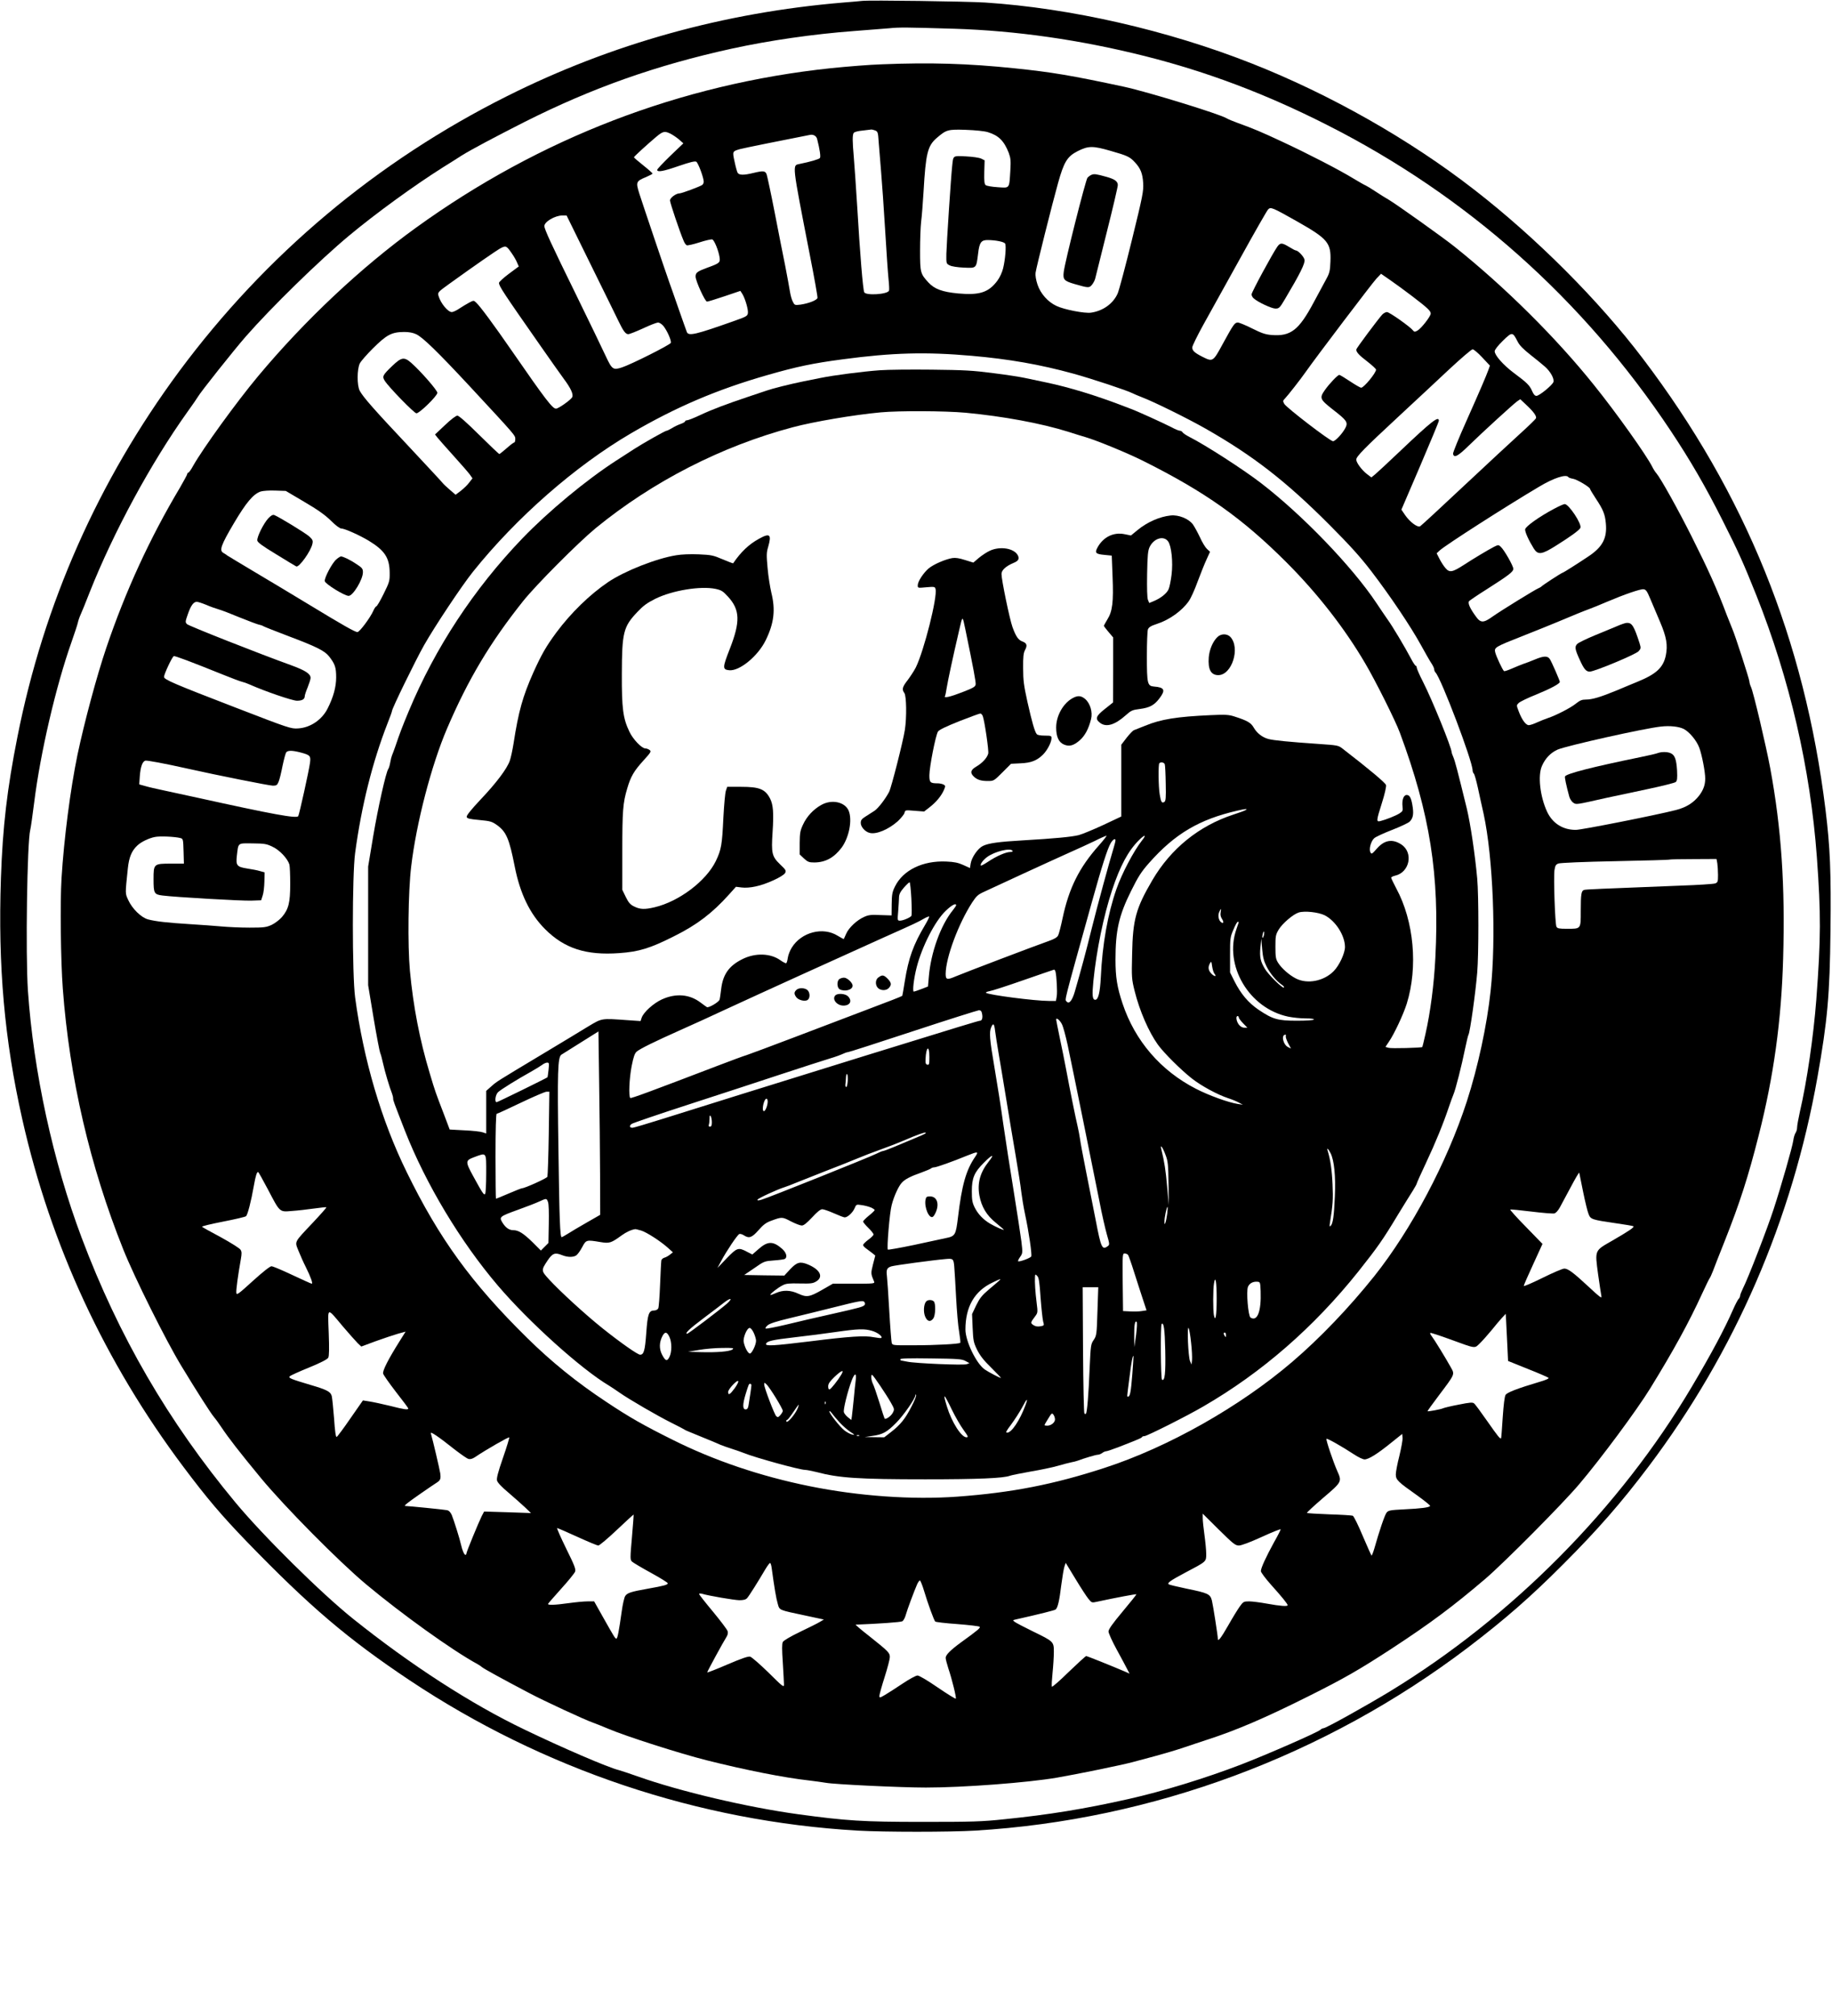
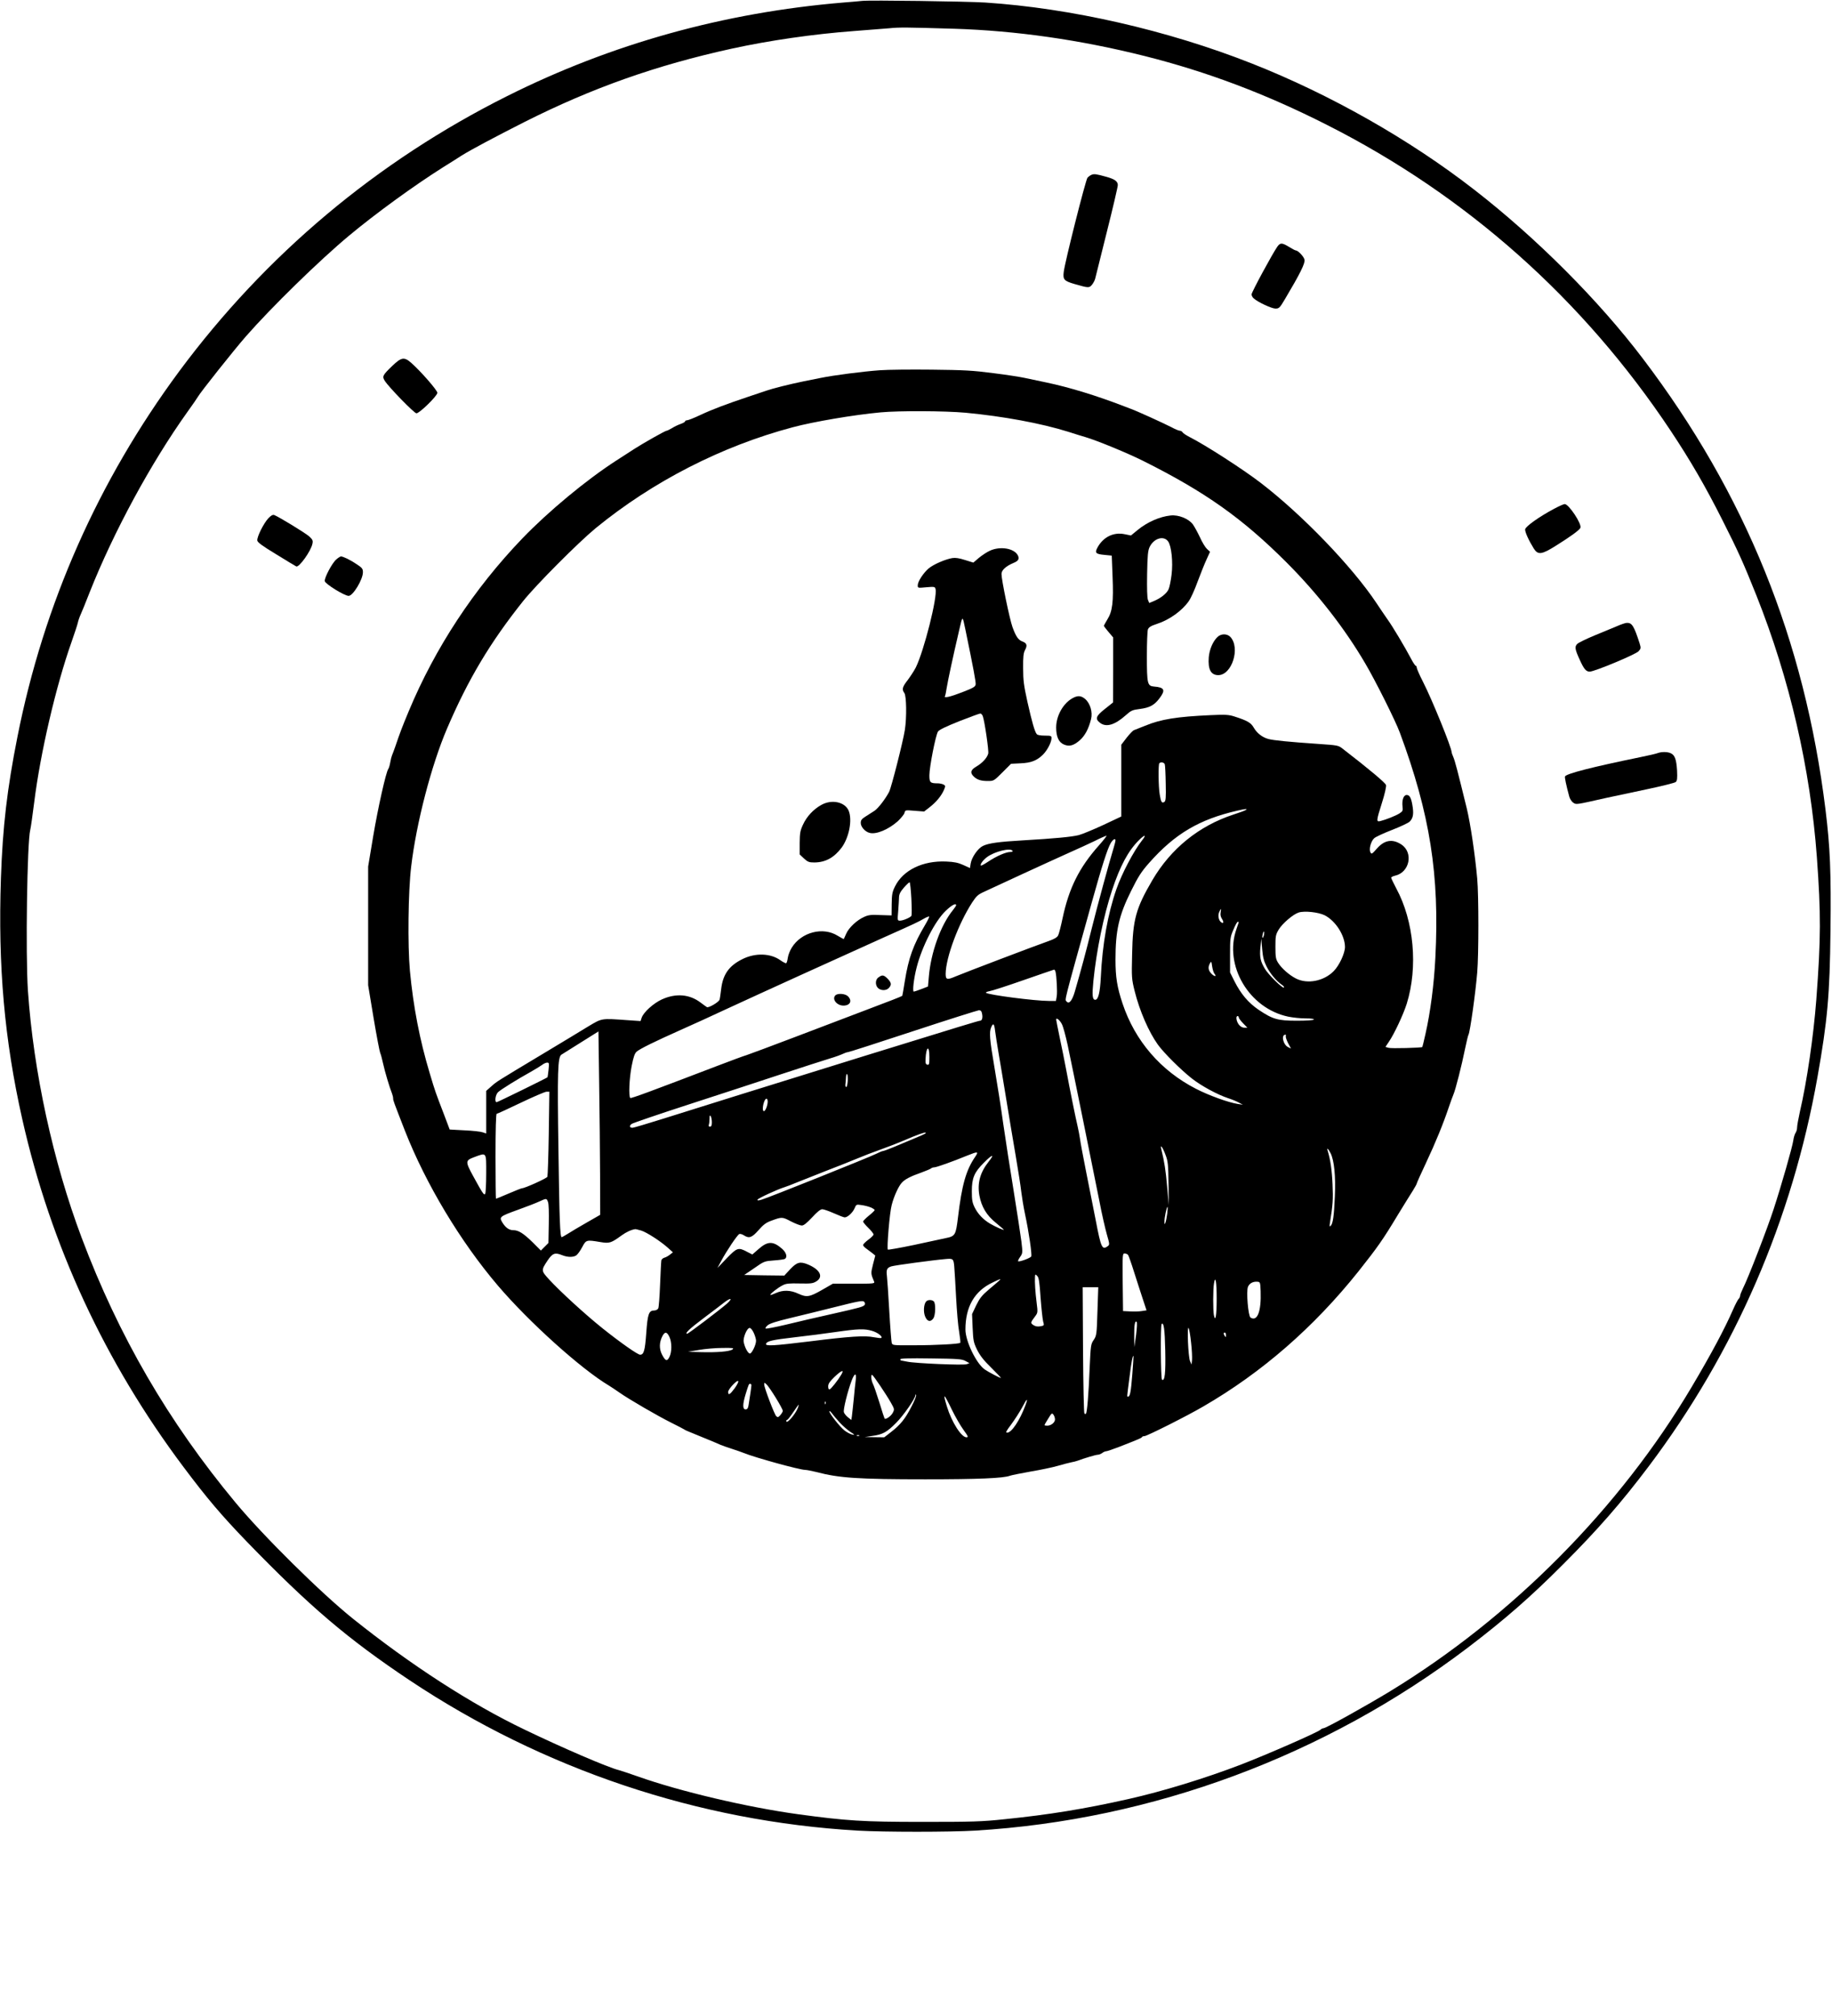
<svg xmlns="http://www.w3.org/2000/svg" version="1.0" width="1181pt" height="1299pt" viewBox="0 0 1575 1732" preserveAspectRatio="xMidYMid meet">
  <g transform="translate(0,1732) scale(0.1,-0.1)" fill="#000000" stroke="none">
    <path d="M7410 17314 c-19 -2 -91 -9 -160 -14 -1028 -86 -1993 -355 -2890 -804 -1121 -561 -2076 -1363 -2820 -2366 -696 -941 -1164 -1998 -1390 -3140 -89 -448 -127 -775 -142 -1213 -26 -759 30 -1390 183 -2071 245 -1087 710 -2090 1388 -2993 201 -268 324 -413 544 -641 539 -556 864 -833 1397 -1189 1149 -766 2484 -1214 3854 -1293 230 -13 788 -13 1009 0 1524 91 3011 643 4237 1573 314 239 537 433 820 717 296 296 497 526 734 840 742 985 1233 2117 1451 3345 86 485 106 705 112 1258 6 505 -3 717 -43 1042 -180 1458 -688 2713 -1570 3875 -379 500 -914 1036 -1449 1451 -557 433 -1242 821 -1915 1086 -725 286 -1557 475 -2290 523 -160 10 -998 22 -1060 14z m790 -239 c537 -17 1084 -95 1642 -235 536 -135 1038 -324 1563 -590 1202 -607 2205 -1499 2956 -2627 171 -257 301 -481 448 -773 135 -267 180 -367 291 -645 287 -721 464 -1488 520 -2250 35 -487 35 -693 -5 -1225 -24 -312 -80 -700 -141 -962 -13 -59 -24 -119 -24 -135 0 -16 -6 -37 -14 -48 -7 -11 -16 -40 -19 -65 -8 -56 -101 -382 -169 -590 -52 -161 -221 -598 -264 -681 -13 -27 -24 -55 -24 -63 0 -8 -6 -21 -14 -28 -7 -8 -28 -48 -46 -89 -75 -171 -186 -379 -358 -669 -617 -1039 -1544 -1974 -2587 -2610 -207 -126 -556 -320 -576 -320 -7 0 -20 -6 -28 -14 -28 -24 -460 -213 -681 -298 -307 -118 -672 -230 -970 -297 -374 -84 -679 -134 -1063 -173 -198 -21 -274 -23 -707 -23 -513 0 -652 9 -1070 66 -436 60 -1014 196 -1375 324 -71 25 -146 50 -165 55 -91 22 -484 191 -810 348 -460 220 -976 554 -1473 951 -274 219 -773 712 -1013 1001 -578 696 -1004 1430 -1322 2275 -246 653 -414 1427 -462 2123 -21 314 -7 1278 20 1382 5 19 20 126 34 237 53 425 187 1000 321 1378 25 72 50 146 54 165 4 19 15 51 24 70 9 19 44 105 77 190 206 520 528 1114 842 1553 44 61 84 119 90 130 18 34 307 398 411 517 218 249 629 651 887 866 228 190 558 430 810 589 69 43 141 88 160 101 75 47 287 160 540 288 580 292 1130 487 1782 630 326 71 701 125 1048 151 118 9 256 20 305 24 87 9 150 8 555 -4z" />
-     <path d="M7580 16769 c-102 -3 -297 -19 -435 -33 -1295 -137 -2503 -601 -3570 -1372 -472 -341 -955 -795 -1356 -1275 -187 -224 -473 -619 -559 -771 -17 -32 -36 -58 -41 -58 -5 0 -9 -5 -9 -11 0 -6 -29 -59 -63 -118 -259 -434 -468 -889 -633 -1376 -81 -238 -190 -644 -248 -920 -61 -295 -116 -721 -137 -1060 -13 -207 -7 -715 11 -950 57 -766 233 -1524 520 -2241 97 -242 364 -778 498 -999 129 -213 256 -412 281 -440 10 -11 38 -49 62 -85 64 -96 153 -211 342 -440 202 -244 665 -713 904 -913 305 -255 744 -570 958 -686 16 -9 34 -21 40 -27 10 -10 167 -97 405 -222 128 -68 480 -231 550 -255 25 -9 83 -32 130 -52 147 -63 616 -213 843 -270 333 -84 672 -151 882 -174 50 -6 115 -15 145 -20 76 -14 648 -41 860 -41 322 0 875 42 1126 85 175 30 555 108 649 133 39 11 131 35 205 55 74 20 182 52 240 72 58 20 147 49 198 66 251 81 498 187 864 370 313 156 443 231 724 414 333 218 527 363 804 599 160 137 662 642 805 811 187 220 497 638 612 825 203 330 330 561 449 820 32 69 60 127 64 130 3 3 15 30 27 60 11 30 56 145 100 255 130 328 203 554 293 910 129 507 195 987 210 1520 18 626 -15 1116 -111 1635 -36 193 -144 651 -165 697 -8 17 -14 39 -14 48 0 19 -125 404 -146 450 -7 17 -29 71 -48 120 -86 229 -159 390 -302 675 -119 237 -268 504 -304 545 -10 11 -26 36 -35 55 -51 101 -308 463 -499 700 -327 409 -770 848 -1201 1192 -96 77 -495 361 -562 401 -30 17 -84 51 -120 75 -36 24 -73 46 -82 50 -9 3 -56 30 -106 60 -121 74 -392 214 -616 318 -178 83 -237 108 -383 161 -39 14 -79 31 -90 38 -58 36 -678 227 -881 271 -452 97 -623 126 -945 159 -395 41 -723 51 -1140 34z m-57 -568 c23 -9 26 -16 31 -98 4 -48 13 -164 21 -258 8 -93 24 -321 35 -505 11 -184 24 -373 29 -419 5 -47 7 -90 4 -97 -12 -32 -198 -44 -213 -14 -11 20 -37 337 -60 730 -11 179 -25 375 -30 435 -12 135 -12 186 -1 204 6 9 36 17 78 21 37 4 71 8 75 9 4 0 18 -3 31 -8z m970 -15 c92 -28 139 -75 179 -177 17 -47 19 -67 14 -153 -10 -159 -3 -150 -108 -143 -49 3 -96 11 -104 18 -11 9 -14 34 -12 113 l3 100 -30 15 c-18 8 -72 16 -131 19 -115 5 -108 10 -118 -83 -10 -88 -48 -667 -50 -755 -1 -84 -1 -84 29 -99 17 -9 70 -17 122 -19 109 -5 106 -8 122 121 11 96 27 117 85 116 67 -1 137 -15 147 -30 11 -18 2 -135 -17 -213 -8 -34 -29 -79 -49 -106 -75 -101 -153 -127 -338 -110 -137 13 -203 38 -255 94 -69 75 -72 85 -72 273 0 93 4 204 9 248 6 44 15 161 21 260 19 331 35 393 113 461 84 72 96 75 252 70 81 -3 160 -11 188 -20z m-2725 -15 c20 -11 53 -33 72 -50 l35 -31 -112 -107 c-62 -60 -113 -114 -113 -121 0 -22 52 -13 187 34 94 32 137 43 149 36 16 -9 64 -137 64 -172 0 -10 -6 -22 -12 -27 -19 -14 -177 -73 -196 -73 -30 0 -82 -38 -82 -61 0 -19 83 -267 117 -346 7 -19 20 -36 27 -39 8 -3 57 8 110 25 52 17 102 28 110 25 17 -7 53 -94 62 -152 7 -47 2 -52 -106 -91 -86 -32 -100 -42 -100 -76 0 -37 81 -215 98 -215 9 0 77 21 151 46 l136 46 15 -23 c22 -33 49 -119 50 -157 0 -35 -4 -38 -120 -79 -330 -117 -390 -131 -405 -95 -4 9 -35 98 -70 197 -34 99 -70 200 -79 225 -32 89 -234 687 -260 769 -31 99 -28 106 60 142 30 13 54 26 54 29 0 4 -36 36 -80 71 -44 35 -80 66 -80 69 0 7 117 113 194 178 57 47 71 50 124 23z m1257 -44 c23 -89 32 -153 24 -163 -9 -11 -81 -32 -174 -51 -65 -14 -68 16 86 -776 39 -197 69 -366 67 -375 -4 -20 -77 -48 -146 -58 -49 -6 -51 -5 -66 25 -9 16 -20 56 -25 88 -5 32 -23 130 -40 218 -18 88 -59 295 -91 461 -32 165 -64 312 -69 327 -12 32 -29 33 -116 12 -82 -20 -122 -19 -134 3 -5 9 -17 52 -26 96 -19 87 -19 87 45 106 26 8 401 83 605 123 28 5 54 -10 60 -36z m2524 -102 c141 -40 165 -51 207 -97 49 -52 67 -96 72 -179 4 -69 -3 -107 -97 -490 -56 -228 -111 -435 -123 -461 -39 -86 -125 -148 -228 -163 -55 -8 -231 26 -298 58 -73 34 -136 105 -162 182 -14 42 -20 80 -17 103 6 46 146 603 193 770 51 183 79 229 169 275 92 46 129 47 284 2z m1606 -608 c261 -148 289 -183 283 -340 -3 -79 -7 -100 -33 -148 -16 -30 -66 -122 -110 -204 -129 -242 -199 -295 -363 -282 -52 4 -85 15 -167 56 -56 28 -111 51 -123 51 -27 0 -37 -14 -129 -182 -85 -157 -86 -157 -176 -112 -67 34 -87 52 -87 80 0 13 42 98 93 191 51 92 194 350 318 573 123 223 232 413 241 422 23 23 33 19 253 -105z m-6074 -374 c116 -236 222 -450 235 -478 41 -86 62 -115 85 -115 11 0 69 23 128 50 59 28 117 50 128 50 12 0 32 -13 45 -28 33 -40 72 -128 65 -147 -7 -17 -337 -183 -418 -210 -79 -26 -87 -20 -144 102 -27 59 -139 290 -248 513 -218 444 -277 572 -277 599 0 37 90 90 153 91 l38 0 210 -427z m-680 100 c17 -24 37 -59 44 -77 l15 -34 -85 -63 c-47 -35 -85 -70 -85 -78 0 -28 32 -77 360 -546 84 -121 174 -247 198 -280 59 -79 84 -133 71 -157 -12 -23 -118 -98 -139 -98 -30 0 -90 78 -375 490 -161 233 -280 394 -313 423 -19 18 -21 18 -59 -2 -21 -11 -58 -34 -83 -50 -25 -17 -54 -31 -66 -31 -33 0 -96 76 -114 139 -8 30 -7 32 93 104 218 157 404 286 441 306 46 24 51 21 97 -46z m7739 -366 c135 -103 160 -127 160 -150 0 -24 -83 -130 -115 -147 -22 -12 -27 -11 -38 3 -24 31 -202 157 -223 157 -11 0 -30 -10 -41 -22 -37 -41 -223 -290 -223 -300 0 -23 24 -49 95 -103 41 -32 75 -63 75 -70 0 -28 -104 -155 -128 -155 -8 0 -51 25 -96 55 -45 30 -86 55 -92 55 -13 0 -84 -74 -123 -129 -49 -70 -45 -80 68 -169 119 -92 131 -109 109 -155 -24 -48 -87 -117 -108 -117 -25 0 -400 288 -419 321 -13 23 -12 28 5 45 23 23 135 166 179 229 89 127 574 766 608 802 l40 42 81 -56 c45 -31 128 -92 186 -136z m-8563 -327 c56 -25 185 -151 457 -443 398 -429 396 -426 396 -458 0 -16 -4 -29 -8 -29 -5 0 -35 -22 -66 -50 -31 -27 -60 -50 -63 -50 -4 0 -82 74 -174 165 -107 106 -174 165 -187 165 -12 0 -56 -33 -106 -81 l-86 -81 21 -27 c11 -14 73 -84 137 -155 64 -71 128 -144 141 -162 l23 -33 -28 -36 c-15 -21 -48 -52 -72 -71 l-45 -34 -48 41 c-27 23 -57 51 -67 64 -10 13 -143 155 -294 317 -290 308 -386 417 -415 471 -25 46 -24 189 1 237 10 19 60 76 110 126 121 120 162 142 271 143 39 0 75 -6 102 -19z m9469 -61 c17 -35 48 -66 111 -116 47 -37 104 -83 125 -102 47 -41 82 -104 73 -132 -9 -27 -121 -119 -146 -119 -14 0 -25 13 -38 43 -21 48 -42 69 -159 156 -89 67 -162 150 -162 184 0 13 27 48 70 90 80 78 84 78 126 -4z m-303 -139 l66 -70 -13 -37 c-22 -59 -63 -156 -190 -441 -65 -145 -116 -271 -114 -280 8 -39 41 -22 136 71 123 120 379 353 414 379 l28 19 51 -48 c63 -59 91 -97 84 -116 -4 -8 -63 -66 -133 -129 -70 -63 -289 -267 -487 -452 -198 -186 -367 -342 -376 -347 -23 -12 -88 37 -129 96 l-32 47 161 375 c88 206 161 381 161 389 0 45 -62 -4 -330 -258 -102 -97 -200 -188 -217 -202 l-33 -27 -37 28 c-45 34 -93 99 -93 125 0 27 69 97 360 367 140 130 338 314 439 409 101 94 192 172 201 172 10 0 47 -31 83 -70z m-4388 14 c321 -28 588 -75 872 -153 163 -45 461 -144 508 -168 11 -6 47 -21 80 -34 106 -40 395 -183 550 -271 409 -233 691 -452 1065 -827 180 -181 264 -274 360 -399 160 -209 337 -472 425 -632 38 -69 79 -141 92 -160 13 -19 23 -42 23 -50 0 -9 5 -21 11 -27 48 -48 319 -763 319 -841 0 -10 5 -23 11 -29 6 -6 21 -60 34 -119 13 -60 35 -162 50 -227 81 -375 109 -1071 60 -1521 -31 -293 -109 -655 -205 -951 -169 -520 -476 -1099 -795 -1500 -216 -270 -467 -533 -706 -737 -450 -385 -1068 -734 -1614 -911 -435 -142 -798 -213 -1265 -247 -386 -28 -846 4 -1270 90 -421 85 -823 221 -1180 400 -253 126 -369 192 -570 326 -250 165 -470 343 -678 548 -477 469 -756 853 -1036 1426 -218 444 -371 965 -443 1500 -26 195 -26 1052 0 1242 55 407 149 781 278 1112 22 54 39 103 39 108 0 21 200 431 275 564 91 161 324 511 420 631 374 467 879 909 1358 1190 386 226 742 378 1176 502 251 72 388 101 646 135 427 57 713 65 1110 30z m5129 -1043 c3 -4 21 -11 41 -14 34 -6 145 -72 145 -87 0 -4 22 -41 49 -82 64 -96 80 -136 87 -217 11 -122 -28 -198 -143 -276 -95 -64 -223 -145 -229 -145 -8 0 -177 -110 -184 -120 -3 -3 -13 -9 -23 -13 -26 -10 -322 -192 -394 -243 -79 -57 -104 -57 -144 -1 -52 71 -72 116 -59 133 7 7 74 53 149 100 196 125 231 152 231 178 0 25 -78 162 -108 189 -19 18 -21 18 -59 -1 -52 -27 -174 -100 -260 -156 -98 -63 -122 -67 -157 -25 -15 17 -38 53 -51 79 l-24 47 27 25 c46 43 560 373 852 546 128 77 236 112 254 83z m-10868 -212 c116 -68 178 -112 228 -161 41 -41 77 -68 90 -68 29 0 158 -58 236 -105 138 -84 179 -147 180 -275 1 -71 -2 -81 -52 -182 -29 -59 -57 -107 -63 -107 -5 -1 -17 -18 -26 -39 -26 -59 -118 -182 -136 -182 -21 0 -125 59 -423 240 -124 75 -328 198 -455 273 -126 75 -235 141 -241 145 -5 5 -21 15 -33 22 -38 20 -22 66 89 254 106 179 167 252 231 274 19 6 74 10 125 8 l91 -3 159 -94z m11572 -834 c19 -44 56 -133 84 -198 56 -132 67 -199 49 -289 -22 -103 -82 -159 -241 -224 -36 -15 -117 -48 -180 -75 -141 -58 -211 -79 -266 -79 -34 0 -51 -7 -86 -35 -44 -36 -172 -102 -243 -125 -22 -7 -62 -24 -90 -36 -27 -13 -60 -24 -72 -24 -26 0 -61 49 -88 123 -18 47 -18 49 1 67 10 11 78 44 151 73 122 50 203 93 203 109 0 11 -70 172 -86 196 -19 29 -53 28 -129 -4 -33 -14 -78 -31 -100 -38 -22 -8 -66 -26 -98 -40 -32 -14 -62 -24 -66 -22 -13 8 -70 131 -77 164 -8 40 -1 45 246 142 113 45 246 98 295 119 156 65 198 83 260 106 33 12 105 41 160 65 151 64 287 111 315 108 21 -3 30 -16 58 -83z m-12415 -51 c34 -15 82 -32 107 -39 25 -7 106 -38 180 -69 74 -30 149 -58 165 -62 17 -3 35 -10 40 -14 6 -4 102 -42 215 -85 242 -91 311 -126 349 -174 51 -65 61 -95 61 -180 0 -83 -24 -171 -75 -271 -49 -95 -148 -162 -252 -168 -61 -4 -74 0 -535 178 -535 206 -618 242 -618 265 0 23 70 173 84 178 10 4 138 -44 436 -164 69 -28 136 -53 150 -56 14 -3 43 -13 65 -23 132 -59 369 -140 408 -140 45 0 67 13 67 40 0 8 11 42 25 75 13 33 25 69 25 81 0 35 -44 64 -167 109 -288 104 -880 338 -895 353 -16 16 -16 21 7 86 26 75 49 106 77 106 10 0 47 -12 81 -26z m12703 -1067 c48 -25 110 -99 133 -161 23 -62 51 -207 51 -265 0 -55 -16 -98 -52 -146 -48 -62 -111 -102 -202 -125 -173 -44 -809 -170 -859 -170 -111 0 -199 56 -246 155 -61 131 -82 313 -44 396 29 66 76 113 134 139 81 34 746 183 889 198 77 9 155 0 196 -21z m-11891 -202 c82 -22 88 -29 80 -89 -8 -64 -92 -443 -101 -458 -14 -22 -216 15 -864 158 -113 25 -248 54 -300 65 -52 11 -119 26 -149 35 l-54 15 5 72 c6 78 22 124 47 132 14 4 164 -24 366 -69 240 -54 701 -146 731 -146 30 0 37 4 49 33 8 18 23 80 34 137 12 57 26 109 32 117 15 17 51 17 124 -2z m-1035 -735 c24 -6 25 -9 28 -113 l3 -107 -108 0 c-152 0 -153 -1 -153 -135 0 -120 5 -130 77 -139 108 -14 684 -47 763 -44 l85 3 13 40 c8 22 14 76 15 120 l2 80 -40 11 c-22 7 -71 16 -110 22 -88 14 -98 26 -89 107 14 118 4 110 135 109 103 -1 121 -4 172 -29 61 -28 130 -102 145 -153 4 -15 7 -90 7 -167 0 -162 -14 -217 -72 -285 -20 -23 -60 -53 -87 -66 -46 -21 -65 -24 -191 -24 -77 0 -184 5 -238 10 -54 5 -178 14 -275 20 -192 12 -293 23 -360 41 -58 16 -135 91 -169 165 -28 61 -27 49 -4 272 10 97 33 153 83 199 33 31 99 62 149 72 44 9 173 3 219 -9z m13214 -217 c3 -21 6 -66 6 -101 0 -57 -2 -63 -24 -72 -14 -5 -147 -14 -298 -19 -714 -28 -814 -32 -829 -37 -24 -7 -29 -34 -29 -181 0 -157 3 -153 -119 -153 -67 0 -82 3 -90 18 -12 23 -26 424 -17 486 6 39 12 49 34 57 16 6 224 15 487 20 253 5 465 11 470 14 6 2 98 4 206 4 l196 1 7 -37z m-12461 -2802 c105 -201 99 -195 206 -186 47 3 133 13 190 21 57 8 105 13 107 11 3 -2 -50 -62 -117 -133 -164 -174 -156 -158 -123 -241 15 -37 42 -99 62 -138 43 -86 64 -145 52 -145 -5 0 -80 34 -167 75 -87 41 -167 75 -179 75 -13 0 -75 -49 -160 -126 -123 -112 -139 -124 -142 -104 -4 22 14 153 39 293 8 47 8 63 -4 80 -8 12 -84 60 -168 106 -85 45 -158 86 -162 90 -4 5 76 24 178 44 103 20 193 41 200 47 14 12 44 127 68 265 15 84 25 115 36 115 3 0 41 -67 84 -149z m11307 -20 c17 -84 38 -171 47 -192 18 -46 26 -49 232 -79 79 -11 148 -23 153 -26 12 -8 -35 -39 -181 -124 -154 -88 -150 -78 -122 -289 13 -92 26 -177 29 -191 4 -19 -20 -1 -104 78 -139 129 -182 161 -215 162 -15 0 -99 -36 -188 -80 -89 -44 -161 -75 -161 -69 0 6 36 89 81 186 l80 175 -141 145 c-78 79 -139 147 -136 150 2 3 84 -5 181 -17 96 -12 186 -19 198 -16 13 3 33 25 48 53 14 26 57 106 95 177 37 70 69 124 71 120 1 -5 16 -78 33 -163z m-10660 -1161 c54 -63 111 -127 127 -143 l29 -27 124 46 c69 25 154 53 191 64 l66 18 -54 -86 c-96 -153 -146 -251 -139 -275 3 -12 53 -83 110 -157 58 -74 106 -138 106 -142 0 -14 -35 -9 -156 22 -66 16 -145 33 -177 38 l-57 9 -108 -155 c-59 -86 -112 -157 -118 -159 -7 -2 -15 51 -22 159 -7 90 -16 177 -20 193 -10 37 -42 54 -182 95 -171 51 -194 60 -178 75 7 7 82 41 166 75 102 42 156 70 164 84 8 14 9 79 4 215 -8 227 -20 222 124 51z m10008 -144 l7 -150 169 -68 c94 -37 174 -72 179 -77 6 -6 -26 -20 -79 -35 -188 -56 -276 -90 -290 -111 -9 -14 -17 -81 -25 -195 -6 -96 -12 -176 -14 -178 -8 -8 -25 13 -119 147 -54 77 -104 146 -113 152 -12 11 -37 9 -131 -10 -65 -12 -126 -27 -137 -32 -19 -9 -128 -29 -132 -25 -2 2 42 63 98 137 140 186 137 178 101 242 -45 81 -142 239 -164 267 -11 13 -15 26 -11 27 5 2 79 -22 164 -53 233 -85 214 -82 261 -37 22 21 67 72 101 113 33 41 74 90 91 108 l31 33 3 -53 c2 -29 6 -120 10 -202z m-9045 -914 c51 -39 102 -75 115 -78 14 -4 34 1 55 15 94 64 292 177 295 170 2 -5 -22 -84 -54 -176 -43 -124 -56 -175 -51 -195 5 -18 40 -55 100 -105 50 -43 114 -100 142 -126 l50 -48 -202 7 -201 6 -20 -38 c-29 -59 -132 -309 -132 -322 0 -7 -4 -12 -9 -12 -10 0 -27 40 -37 85 -10 48 -63 216 -80 257 -12 26 -25 39 -43 42 -21 5 -335 36 -357 36 -15 0 17 26 119 97 61 43 125 86 142 97 42 26 46 35 40 86 -6 38 -63 283 -81 344 -7 21 63 -26 209 -142z m8118 -50 c-17 -66 -31 -139 -31 -160 0 -48 16 -63 186 -183 62 -45 112 -85 109 -89 -8 -13 -75 -22 -222 -29 -120 -6 -137 -9 -152 -28 -16 -19 -63 -158 -106 -310 -10 -34 -21 -61 -24 -59 -3 3 -37 79 -76 170 -38 91 -76 168 -85 172 -8 3 -99 9 -202 12 -102 4 -189 9 -192 12 -3 3 60 61 139 129 163 139 163 139 121 233 -35 79 -99 269 -92 275 6 6 132 -65 237 -134 36 -24 77 -43 90 -43 35 0 110 47 224 139 l100 80 3 -33 c2 -18 -11 -87 -27 -154z m-6598 -700 c-16 -182 -16 -193 0 -210 10 -9 83 -53 164 -97 80 -44 145 -84 144 -90 -2 -13 -31 -21 -171 -46 -147 -26 -177 -36 -195 -63 -8 -12 -22 -72 -30 -132 -24 -171 -36 -234 -46 -234 -10 0 -16 9 -114 183 l-77 137 -56 0 c-32 0 -104 -7 -162 -15 -121 -17 -183 -19 -178 -6 2 5 53 63 113 130 61 67 114 133 119 146 8 21 -4 52 -77 200 -47 96 -82 175 -77 175 5 0 83 -34 173 -75 90 -41 171 -75 181 -75 9 0 81 60 159 134 78 74 143 133 144 132 2 -1 -5 -89 -14 -194z m5218 -72 c21 0 96 28 197 74 89 41 162 70 162 65 0 -5 -25 -55 -57 -111 -69 -126 -113 -221 -113 -248 0 -11 40 -64 88 -118 92 -102 142 -164 142 -175 0 -12 -64 -7 -175 13 -60 11 -130 20 -157 20 -45 0 -50 -3 -78 -42 -17 -23 -63 -98 -101 -165 -63 -110 -89 -143 -89 -114 0 25 -41 287 -51 328 -15 56 -30 64 -221 103 -76 16 -143 32 -149 36 -18 11 11 32 139 100 186 98 182 94 182 162 0 31 -7 104 -15 162 -8 58 -15 123 -15 145 l0 39 138 -137 c124 -122 142 -137 173 -137z m-4017 -192 c24 -177 39 -263 52 -307 17 -59 3 -53 243 -104 l154 -33 -34 -20 c-19 -12 -96 -50 -171 -86 -83 -40 -141 -74 -148 -87 -8 -16 -8 -62 0 -179 5 -86 10 -170 10 -186 0 -28 -9 -21 -133 102 -74 72 -145 134 -158 137 -18 4 -73 -15 -197 -68 -95 -41 -172 -71 -172 -67 0 8 140 265 166 305 10 15 14 34 10 48 -3 13 -60 88 -126 168 -66 79 -120 148 -120 152 0 5 10 6 23 3 59 -18 278 -55 323 -56 36 0 55 5 67 18 16 17 94 141 158 250 17 28 35 52 39 52 5 0 11 -19 14 -42z m2724 -267 c28 -34 28 -34 78 -23 158 34 334 67 334 63 0 -4 -54 -71 -120 -150 -87 -104 -120 -151 -120 -170 0 -14 32 -85 71 -156 39 -72 80 -147 90 -168 l20 -38 -38 17 c-117 50 -326 134 -335 134 -5 0 -73 -62 -151 -137 -77 -76 -142 -132 -144 -126 -3 7 0 61 6 120 6 58 11 139 11 178 0 89 -1 90 -180 177 -74 36 -144 73 -155 81 -20 15 -20 15 5 21 209 47 336 79 345 86 19 16 33 77 49 211 9 69 21 140 27 158 l11 32 84 -138 c46 -76 96 -153 112 -172z m-1413 67 c32 -107 84 -249 95 -261 4 -5 90 -15 190 -22 101 -8 187 -18 192 -23 9 -9 -14 -29 -161 -135 -90 -66 -131 -107 -131 -132 0 -12 11 -53 23 -91 31 -91 71 -253 64 -260 -3 -3 -73 40 -155 96 -90 62 -160 103 -174 103 -14 0 -71 -31 -129 -70 -57 -38 -125 -82 -151 -97 -44 -26 -48 -26 -48 -9 0 11 20 84 45 162 25 78 45 156 45 172 0 37 -12 49 -174 178 -71 55 -124 101 -120 101 201 8 388 21 401 29 10 5 24 31 31 58 13 46 67 191 97 261 8 17 19 32 23 32 5 0 22 -42 37 -92z" />
    <path d="M9385 15820 c-11 -4 -27 -16 -36 -26 -16 -20 -194 -723 -204 -810 -8 -64 3 -77 93 -103 121 -35 127 -35 151 -5 12 15 24 39 27 53 3 14 48 195 100 401 52 206 94 387 94 401 0 33 -28 52 -101 72 -83 23 -102 26 -124 17z" />
    <path d="M10982 15203 c-42 -60 -222 -392 -222 -411 0 -10 8 -26 18 -34 36 -33 155 -88 187 -88 31 0 37 5 83 83 128 215 174 307 167 337 -6 28 -56 80 -76 80 -5 0 -31 14 -57 30 -61 37 -75 37 -100 3z" />
    <path d="M3373 14178 c-84 -81 -89 -91 -65 -129 35 -55 253 -279 272 -279 27 0 180 150 180 176 0 22 -140 182 -223 256 -62 55 -85 51 -164 -24z" />
    <path d="M7565 14140 c-143 -10 -398 -43 -510 -66 -44 -9 -109 -22 -145 -29 -122 -25 -269 -62 -320 -80 -19 -7 -89 -30 -155 -52 -185 -62 -311 -109 -415 -158 -53 -25 -104 -45 -113 -45 -9 0 -17 -4 -17 -9 0 -5 -17 -15 -37 -22 -21 -7 -55 -23 -75 -36 -21 -12 -42 -23 -48 -23 -11 0 -199 -106 -275 -155 -27 -18 -97 -63 -155 -100 -258 -166 -587 -439 -810 -671 -416 -433 -749 -940 -976 -1484 -59 -142 -75 -184 -116 -305 -12 -33 -24 -67 -28 -75 -4 -9 -11 -36 -15 -60 -4 -25 -12 -50 -17 -57 -19 -24 -88 -330 -130 -580 l-43 -258 0 -510 0 -510 47 -283 c26 -155 52 -290 57 -300 5 -9 16 -51 25 -92 15 -69 55 -203 77 -258 5 -13 9 -31 9 -40 0 -18 3 -25 101 -277 180 -458 477 -953 800 -1332 267 -313 717 -718 955 -859 17 -11 58 -37 90 -60 81 -57 329 -201 444 -258 52 -26 102 -52 110 -57 17 -11 9 -7 165 -71 66 -27 134 -55 150 -63 17 -7 62 -23 100 -35 39 -13 84 -28 100 -35 95 -39 480 -145 527 -145 13 0 58 -9 99 -19 192 -51 362 -62 934 -62 452 0 673 9 729 31 14 5 94 21 178 36 84 14 189 36 233 49 44 13 96 26 115 30 19 3 44 10 55 14 53 20 156 51 172 51 11 0 28 7 39 15 10 8 26 15 34 15 8 0 60 18 115 39 163 64 190 75 193 83 2 5 12 8 21 8 21 0 366 173 506 255 503 291 950 680 1334 1161 165 208 210 272 337 483 55 89 114 186 132 213 17 28 32 54 32 59 0 4 36 85 80 178 82 174 148 336 195 476 15 44 33 94 40 110 18 40 72 253 100 392 13 62 26 117 30 123 13 22 60 355 75 535 13 156 13 658 0 805 -19 209 -58 472 -90 605 -80 326 -100 403 -116 442 -8 17 -14 35 -14 40 0 39 -167 450 -246 605 -30 58 -54 114 -54 122 0 9 -4 16 -8 16 -5 0 -24 28 -42 63 -49 93 -157 275 -202 337 -21 30 -64 93 -95 140 -207 311 -636 757 -993 1031 -152 117 -478 327 -613 395 -29 15 -56 33 -60 40 -4 8 -15 14 -23 14 -9 0 -41 13 -72 30 -64 33 -298 140 -352 159 -19 7 -44 17 -55 21 -233 90 -469 163 -670 205 -66 14 -149 31 -185 39 -36 8 -157 27 -270 41 -177 23 -249 27 -530 30 -179 2 -379 0 -445 -5z m736 -365 c326 -31 646 -90 884 -164 55 -18 120 -38 145 -45 105 -31 366 -139 500 -206 532 -266 852 -493 1231 -872 262 -262 498 -563 676 -867 87 -147 261 -495 298 -596 259 -698 342 -1222 305 -1934 -11 -225 -43 -471 -85 -655 -13 -60 -26 -110 -27 -112 -8 -7 -267 -14 -290 -7 l-27 8 30 45 c46 67 124 234 153 326 98 315 62 710 -90 991 -24 46 -44 87 -44 92 0 5 15 13 32 17 127 27 162 199 55 269 -77 50 -145 38 -210 -36 -41 -47 -46 -50 -55 -32 -15 26 4 96 32 121 11 11 80 43 152 71 72 28 140 60 152 71 28 27 36 60 28 120 -11 80 -25 110 -52 110 -28 0 -43 -44 -36 -102 4 -33 1 -39 -29 -58 -35 -21 -114 -52 -161 -64 -37 -9 -37 -1 13 157 24 75 38 139 35 152 -5 19 -144 136 -371 311 -39 31 -43 31 -215 43 -248 17 -379 30 -425 42 -53 14 -100 51 -127 99 -24 41 -54 59 -167 95 -47 15 -76 17 -205 11 -288 -13 -426 -35 -561 -91 -44 -18 -87 -35 -96 -38 -9 -3 -37 -32 -63 -65 l-46 -60 0 -309 0 -308 -155 -73 c-86 -40 -181 -79 -211 -87 -60 -15 -203 -29 -479 -45 -208 -12 -296 -24 -345 -48 -43 -21 -96 -97 -105 -151 l-6 -39 -57 26 c-45 20 -77 27 -147 30 -202 9 -372 -74 -441 -215 -23 -46 -27 -68 -28 -151 l-1 -97 -96 3 c-80 4 -104 1 -140 -16 -62 -27 -132 -93 -154 -144 -10 -24 -20 -44 -21 -46 -1 -1 -24 11 -52 28 -127 80 -313 31 -395 -102 -16 -25 -31 -65 -34 -87 -3 -23 -9 -44 -14 -47 -4 -2 -26 9 -49 25 -84 61 -215 66 -326 11 -116 -57 -169 -131 -184 -258 -5 -42 -11 -84 -14 -92 -9 -22 -95 -72 -109 -63 -7 4 -31 22 -54 39 -95 72 -212 82 -333 27 -72 -33 -156 -109 -173 -156 l-10 -30 -116 8 c-225 16 -213 18 -337 -56 -60 -37 -237 -144 -394 -238 -400 -240 -387 -232 -436 -275 l-44 -39 0 -183 0 -183 -30 10 c-16 6 -86 14 -156 17 l-128 7 -51 135 c-71 185 -72 186 -121 350 -85 282 -141 570 -170 880 -20 219 -15 682 11 895 44 374 174 872 308 1185 182 425 371 741 655 1097 111 139 474 503 622 625 490 401 1082 705 1695 868 179 48 527 107 755 128 161 15 552 13 731 -3z m1713 -3022 c3 -10 7 -85 8 -166 3 -122 0 -149 -12 -157 -22 -13 -29 -1 -40 66 -11 67 -13 257 -3 267 13 13 42 7 47 -10z m694 -393 c-9 -6 -57 -23 -106 -39 -295 -97 -536 -292 -695 -563 -142 -243 -168 -337 -174 -634 -5 -205 -4 -215 22 -320 42 -169 121 -350 199 -459 51 -71 197 -216 292 -291 83 -65 220 -139 313 -170 29 -9 68 -25 89 -36 l37 -20 -45 7 c-78 12 -248 73 -358 130 -303 155 -525 413 -631 732 -47 140 -61 228 -61 377 0 251 29 380 134 591 62 125 88 165 154 240 223 252 431 375 762 451 70 16 91 17 68 4z m-1261 -304 c-169 -190 -257 -366 -312 -626 -14 -67 -31 -133 -38 -147 -9 -17 -33 -31 -78 -47 -128 -45 -719 -270 -803 -305 -74 -32 -86 -29 -86 22 1 139 110 432 229 615 35 53 50 67 99 89 31 14 182 84 335 155 153 70 333 153 401 183 67 30 165 74 216 99 51 26 98 46 103 46 4 0 -25 -38 -66 -84z m370 42 c-70 -89 -172 -282 -219 -417 -75 -215 -121 -475 -134 -756 -7 -134 -22 -195 -48 -195 -25 0 -28 40 -16 161 26 260 88 563 161 782 69 208 138 336 230 428 52 52 69 50 26 -3z m-227 1 c0 -5 -6 -31 -14 -57 -43 -141 -142 -506 -191 -702 -50 -203 -89 -347 -145 -541 -22 -75 -49 -109 -69 -85 -18 21 -35 -46 219 866 83 298 132 452 160 498 19 31 40 43 40 21z m-885 -89 c4 -6 -5 -10 -20 -10 -37 0 -119 -36 -188 -82 -33 -22 -61 -37 -64 -35 -9 10 17 46 51 72 64 49 203 83 221 55z m-870 -409 c4 -77 4 -144 1 -149 -9 -15 -72 -42 -98 -42 -23 0 -23 0 -16 83 3 45 7 98 7 118 1 27 11 47 42 83 22 25 44 46 49 46 4 0 11 -63 15 -139z m385 -59 c0 -4 -13 -23 -28 -42 -105 -129 -190 -365 -207 -575 l-7 -81 -57 -22 c-31 -12 -61 -22 -65 -22 -13 0 0 114 25 210 46 179 158 398 250 485 51 49 89 69 89 47z m2274 -61 c-4 -19 0 -38 11 -55 18 -27 15 -44 -5 -31 -22 14 -32 57 -19 87 15 36 20 36 13 -1z m895 -25 c93 -48 173 -172 174 -272 0 -54 -49 -160 -98 -209 -85 -85 -224 -112 -322 -63 -58 29 -125 88 -155 136 -20 32 -23 50 -23 137 0 92 2 104 28 148 31 52 124 132 172 147 51 16 169 3 224 -24z m-3436 -83 c-101 -170 -142 -283 -174 -482 -11 -69 -21 -127 -22 -127 -5 -5 -107 -45 -317 -124 -129 -49 -401 -153 -605 -230 -203 -77 -390 -147 -415 -155 -25 -7 -135 -48 -245 -90 -578 -221 -748 -284 -756 -279 -16 10 -9 173 12 277 15 76 26 107 42 121 29 25 153 86 377 186 102 45 277 125 390 178 285 132 1056 482 1350 614 295 132 294 132 349 163 24 14 46 23 49 20 3 -2 -13 -35 -35 -72z m2697 24 c0 -1 -9 -28 -20 -59 -110 -313 108 -682 445 -753 39 -8 105 -15 148 -15 50 0 76 -4 72 -10 -4 -6 -63 -10 -145 -10 -164 0 -207 12 -328 93 -90 61 -154 137 -209 246 l-38 76 0 150 c0 143 1 153 29 218 15 37 32 67 37 67 5 0 9 -1 9 -3z m216 -113 c-4 -14 -9 -24 -12 -21 -3 2 -2 17 2 31 3 15 9 25 11 22 3 -3 2 -17 -1 -32z m23 -268 c31 -62 86 -127 131 -157 14 -9 22 -20 18 -24 -10 -11 -136 113 -164 162 -38 64 -46 100 -38 183 l8 75 7 -89 c6 -69 14 -102 38 -150z m-448 -62 c22 -26 1 -27 -25 -1 -28 28 -33 56 -14 90 11 20 13 18 19 -26 4 -27 13 -55 20 -63z m-1367 19 c10 -38 17 -175 11 -213 l-7 -40 -61 0 c-119 0 -521 52 -540 70 -5 4 9 10 30 14 21 3 153 46 293 95 140 49 258 89 262 90 4 1 9 -7 12 -16z m-631 -363 c7 -34 0 -60 -17 -60 -12 0 -154 -43 -956 -291 -842 -261 -1506 -468 -1765 -550 -137 -43 -258 -79 -267 -79 -27 0 -30 18 -6 34 13 8 232 83 488 166 256 83 614 200 795 260 182 60 369 120 418 135 48 14 99 33 115 41 15 7 34 14 42 14 8 0 260 81 560 180 300 99 555 179 566 180 16 0 23 -8 27 -30z m2207 -32 c0 -7 17 -29 37 -50 l37 -38 -26 0 c-17 0 -34 10 -47 26 -22 28 -29 74 -11 74 6 0 10 -5 10 -12z m-1521 -57 c11 -20 33 -102 50 -181 39 -183 219 -1069 272 -1337 21 -111 51 -241 65 -290 24 -83 24 -88 8 -100 -49 -36 -58 -17 -104 223 -23 115 -61 308 -85 429 -24 121 -47 243 -50 270 -4 28 -13 75 -20 105 -17 71 -67 317 -99 490 -14 74 -39 199 -56 278 -16 78 -30 147 -30 152 0 21 32 -5 49 -39z m-574 -58 c4 -32 18 -121 31 -198 13 -77 43 -252 65 -390 22 -137 59 -356 81 -485 22 -129 44 -269 48 -310 5 -41 19 -129 33 -195 32 -149 60 -342 53 -360 -5 -14 -104 -50 -113 -42 -3 3 5 20 17 37 22 31 23 35 11 134 -7 55 -37 250 -66 431 -30 182 -70 443 -90 580 -19 138 -53 354 -75 481 -42 245 -47 307 -28 349 17 39 26 30 33 -32z m-3396 -1235 l1 -346 -115 -66 c-63 -36 -136 -79 -162 -96 -26 -16 -50 -30 -54 -30 -14 0 -20 145 -28 750 -10 675 -6 795 25 818 10 7 87 55 169 106 l150 94 6 -442 c4 -242 7 -597 8 -788z m5895 1189 c-2 -7 7 -34 20 -60 l25 -46 -23 11 c-45 20 -64 108 -25 108 5 0 6 -6 3 -13z m-3064 -178 c0 -62 -2 -70 -17 -67 -14 3 -18 13 -16 48 5 109 33 125 33 19z m-3274 -111 c-4 -35 -8 -64 -9 -64 -11 -9 -429 -214 -437 -214 -20 0 -11 66 13 87 25 23 167 111 277 172 41 23 86 51 100 61 14 11 33 20 44 20 17 0 18 -5 12 -62z m2572 -97 c-2 -28 -7 -51 -13 -51 -5 1 -9 11 -7 23 2 12 4 39 5 59 1 21 5 34 10 29 4 -4 7 -31 5 -60z m-2570 -448 c-3 -197 -9 -365 -12 -374 -6 -14 -195 -99 -219 -99 -5 0 -56 -20 -114 -45 -58 -25 -107 -45 -109 -45 -2 0 -4 164 -4 365 0 231 4 365 10 365 5 0 99 43 207 95 109 52 209 95 222 95 l24 0 -5 -357z m1882 273 c0 -35 -21 -87 -34 -83 -20 7 2 107 24 107 5 0 10 -11 10 -24z m-480 -178 c0 -28 -4 -38 -16 -38 -11 0 -14 5 -10 16 3 9 6 32 6 52 0 28 3 33 10 22 5 -8 10 -32 10 -52z m1835 -97 c-6 -5 -50 -25 -100 -45 -49 -21 -127 -53 -172 -72 -45 -19 -87 -34 -93 -34 -6 0 -32 -11 -58 -24 -62 -31 -936 -381 -985 -394 -27 -8 -37 -8 -35 0 4 11 167 87 234 108 21 7 64 23 94 36 30 12 143 57 250 99 107 41 238 93 290 115 52 21 122 49 155 60 93 34 178 66 205 78 14 6 63 27 110 46 85 34 123 44 105 27z m2066 -186 c20 -52 23 -83 25 -245 l2 -185 -14 160 c-12 138 -23 211 -51 325 -10 45 15 8 38 -55z m1418 17 c31 -61 45 -196 37 -372 -7 -169 -17 -235 -36 -253 -10 -10 -11 -4 -6 28 25 154 28 202 22 330 -5 119 -18 211 -42 288 -9 30 5 18 25 -21z m-3057 -34 c-77 -113 -113 -241 -146 -518 -19 -154 -23 -162 -109 -179 -28 -6 -150 -32 -269 -58 -120 -25 -221 -43 -225 -40 -10 11 15 317 33 383 19 75 59 162 87 192 27 30 76 55 170 88 39 14 76 30 82 35 5 5 17 9 27 9 18 0 154 48 283 101 95 38 101 37 67 -13z m-4202 -140 c0 -90 -4 -169 -9 -176 -9 -15 -22 4 -106 158 -65 120 -64 129 10 157 111 41 105 48 105 -139z m4319 100 c-73 -92 -98 -184 -79 -290 18 -97 62 -171 142 -235 37 -31 68 -57 68 -59 0 -7 -72 25 -118 52 -59 35 -105 83 -133 140 -20 41 -24 64 -24 139 0 113 21 163 104 245 73 74 96 78 40 8z m-3788 -345 c7 -17 9 -92 7 -190 l-3 -163 -32 -32 -33 -33 -72 72 c-79 77 -121 103 -165 103 -36 0 -66 21 -94 66 -29 48 -24 52 136 110 72 26 153 57 180 70 64 29 64 29 76 -3z m2774 -47 c19 -8 35 -19 35 -23 0 -4 -22 -26 -50 -48 -27 -22 -49 -45 -50 -50 0 -6 20 -31 45 -55 25 -24 45 -50 45 -57 0 -7 -20 -27 -45 -45 -24 -18 -44 -38 -45 -45 0 -7 12 -20 26 -30 14 -10 37 -28 52 -39 l27 -22 -20 -77 c-19 -77 -19 -79 10 -147 7 -17 -5 -18 -174 -18 l-181 0 -87 -50 c-113 -65 -137 -69 -209 -36 -68 32 -132 33 -193 6 -24 -11 -46 -19 -48 -16 -6 6 67 64 107 83 28 15 56 17 145 15 96 -2 114 0 143 18 63 39 33 101 -71 145 -68 28 -95 21 -153 -40 l-51 -55 -173 2 -172 3 87 59 c84 59 88 60 168 66 45 3 88 9 95 13 23 15 13 54 -24 87 -77 67 -123 67 -200 0 l-56 -49 -47 24 c-73 39 -85 35 -174 -57 l-79 -83 32 60 c47 88 140 226 156 232 8 3 25 -2 39 -11 45 -29 69 -21 127 45 41 47 66 65 108 80 92 34 95 34 169 -5 39 -20 81 -36 94 -36 17 0 43 21 89 70 44 48 72 70 87 70 13 0 58 -16 101 -35 43 -19 84 -35 92 -35 25 0 69 41 85 78 14 34 16 34 58 28 25 -3 60 -12 80 -20z m2550 -53 c-4 -31 -11 -66 -15 -77 -8 -19 -9 -19 -9 6 -1 33 19 128 26 128 3 0 2 -25 -2 -57z m-4523 -146 c48 -15 168 -92 233 -151 l40 -36 -25 -20 c-14 -11 -35 -23 -47 -26 -12 -3 -24 -13 -27 -22 -2 -10 -7 -102 -11 -207 -4 -104 -11 -198 -16 -207 -5 -10 -20 -18 -33 -18 -48 0 -58 -28 -70 -194 -11 -153 -21 -186 -53 -186 -21 0 -168 103 -322 226 -149 119 -364 316 -459 419 -71 78 -71 79 -14 165 42 62 63 70 123 46 49 -20 98 -20 124 -2 11 8 34 39 50 70 34 64 36 64 156 44 79 -13 92 -9 183 57 40 29 83 49 117 54 3 1 26 -5 51 -12z m4186 -209 c5 -7 29 -74 52 -148 24 -74 57 -179 75 -232 l32 -97 -41 -6 c-23 -4 -68 -5 -101 -3 l-60 3 -3 248 c-2 237 -2 247 17 247 10 0 23 -6 29 -12z m-1494 -101 c3 -34 10 -154 16 -268 6 -113 17 -245 26 -293 8 -49 13 -91 9 -94 -10 -10 -207 -21 -396 -21 -185 -1 -187 -1 -193 22 -3 12 -13 137 -21 277 -8 140 -17 273 -20 296 -7 54 0 71 38 83 27 9 361 54 467 63 64 6 68 2 74 -65z m742 -266 c7 -93 17 -185 22 -205 10 -35 10 -36 -24 -42 -24 -4 -42 -1 -59 10 -27 18 -27 21 13 74 24 32 25 34 14 120 -11 87 -17 175 -14 222 2 23 3 23 19 7 14 -13 20 -51 29 -186z m-356 145 c-8 -7 -48 -42 -89 -76 -61 -52 -79 -76 -109 -137 l-35 -74 5 -119 c5 -110 8 -125 38 -187 25 -50 56 -91 122 -155 49 -49 87 -88 83 -88 -10 0 -109 52 -139 73 -73 51 -166 244 -166 343 0 196 78 331 233 404 70 34 77 36 57 16z m1870 -156 c0 -144 -11 -205 -24 -140 -8 42 -8 223 1 273 12 75 23 13 23 -133z m378 65 c6 -173 -28 -263 -87 -226 -20 13 -38 225 -22 264 12 30 43 47 81 44 24 -2 25 -5 28 -82z m-1403 -172 c-6 -201 -8 -209 -32 -246 -25 -36 -26 -46 -35 -240 -9 -228 -22 -384 -32 -394 -3 -3 -9 -3 -13 1 -5 4 -10 250 -12 547 l-3 539 67 0 67 0 -7 -207z m-3185 66 c-58 -51 -332 -259 -342 -259 -25 0 20 43 140 133 74 56 154 116 176 134 59 46 79 40 26 -8z m1185 -9 c-11 -18 -38 -25 -282 -80 -125 -28 -304 -69 -396 -92 -93 -22 -171 -37 -175 -33 -4 4 4 16 18 28 18 15 77 34 190 61 91 22 269 65 395 97 194 49 232 56 244 44 7 -7 10 -18 6 -25z m2332 -261 l-15 -104 -1 90 c-1 97 6 142 21 127 5 -5 3 -51 -5 -113z m251 -134 c4 -196 -4 -265 -28 -250 -11 7 -14 467 -3 479 18 18 27 -45 31 -229z m222 69 c7 -60 10 -127 8 -149 l-4 -40 -13 30 c-16 37 -27 308 -12 284 5 -8 15 -65 21 -125z m-3760 84 c11 -24 20 -54 20 -68 0 -35 -36 -110 -53 -110 -16 0 -44 51 -53 98 -8 37 28 122 51 122 9 0 24 -18 35 -42z m1017 17 c47 -14 93 -48 80 -61 -3 -3 -32 0 -64 6 -76 16 -204 8 -555 -36 -310 -38 -380 -42 -372 -20 9 23 50 33 249 56 105 12 262 32 350 45 195 28 247 29 312 10z m-1742 -52 c22 -46 22 -130 0 -173 -20 -40 -34 -35 -63 20 -26 50 -25 106 3 160 21 40 39 38 60 -7z m4785 15 c0 -19 -2 -20 -10 -8 -13 19 -13 30 0 30 6 0 10 -10 10 -22z m-4243 -123 c-24 -18 -134 -27 -272 -23 l-110 3 95 16 c52 9 142 17 200 17 92 1 103 0 87 -13z m3438 -210 c-12 -155 -20 -195 -36 -195 -11 0 -12 -17 11 163 17 137 28 194 35 185 1 -2 -4 -70 -10 -153z m-1435 111 l35 -19 -25 -9 c-28 -10 -439 7 -510 22 -25 5 -48 9 -52 10 -5 0 -8 5 -8 11 0 7 78 10 263 7 234 -3 266 -5 297 -22z m-1067 -117 c-29 -49 -87 -122 -100 -127 -9 -2 -13 7 -13 26 0 22 13 41 54 81 62 58 86 67 59 20z m124 -46 c-4 -27 -11 -100 -17 -163 -6 -63 -14 -130 -16 -148 l-5 -33 -29 23 c-16 13 -32 32 -35 44 -7 22 32 179 67 272 25 66 43 69 35 5z m210 -50 c33 -49 75 -114 92 -145 31 -55 32 -58 16 -88 -15 -28 -59 -59 -70 -49 -2 3 -23 65 -45 139 -23 74 -48 146 -56 161 -15 31 -19 83 -5 75 5 -3 36 -45 68 -93z m-1252 -23 c-39 -53 -55 -62 -55 -30 0 24 81 110 87 92 3 -6 -12 -35 -32 -62z m355 -81 c33 -53 60 -104 60 -111 0 -8 -10 -24 -21 -37 -18 -20 -23 -21 -36 -9 -16 17 -103 244 -103 272 0 18 1 18 20 1 11 -10 47 -62 80 -116z m-210 109 c0 -12 -13 -104 -25 -175 -4 -24 -11 -33 -25 -33 -27 0 -26 44 0 130 28 90 28 90 40 90 5 0 10 -6 10 -12z m1375 -186 c-53 -104 -95 -155 -175 -217 l-58 -45 -84 1 -83 1 64 10 c90 12 126 32 206 113 62 62 164 208 166 239 0 7 2 7 5 -1 3 -7 -15 -52 -41 -101z m348 -24 c30 -62 76 -141 101 -175 40 -55 43 -63 25 -63 -44 0 -127 130 -168 264 -38 124 -27 117 42 -26z m632 35 c-48 -128 -118 -233 -156 -233 -16 0 -9 13 34 70 29 39 71 104 93 144 43 83 56 91 29 19z m-1718 15 c-3 -8 -6 -5 -6 6 -1 11 2 17 5 13 3 -3 4 -12 1 -19z m-237 -34 c-22 -57 -100 -146 -100 -114 0 6 3 10 8 10 4 0 27 29 51 65 24 36 45 65 47 65 2 0 -1 -12 -6 -26z m360 -128 c25 -27 65 -62 90 -79 41 -26 42 -29 15 -23 -16 4 -46 20 -65 35 -40 31 -130 146 -130 164 0 7 11 -1 23 -18 12 -16 42 -52 67 -79z m1850 28 c0 -27 -34 -54 -67 -54 -13 0 -23 2 -23 5 0 3 14 28 32 56 29 48 32 50 45 33 7 -10 13 -28 13 -40z m-1683 -140 c-3 -3 -12 -4 -19 -1 -8 3 -5 6 6 6 11 1 17 -2 13 -5z" />
    <path d="M10065 12892 c-96 -10 -202 -57 -286 -126 l-56 -46 -54 11 c-95 20 -185 -24 -234 -115 -25 -46 -15 -56 63 -63 l60 -6 7 -181 c9 -219 -1 -298 -45 -368 -16 -27 -30 -52 -30 -54 0 -3 18 -27 40 -53 l40 -47 0 -280 -1 -279 -69 -55 c-78 -61 -87 -85 -44 -119 53 -42 128 -20 221 63 47 42 58 47 122 55 84 11 124 32 168 90 56 73 45 96 -47 103 -55 5 -60 24 -60 260 0 114 4 218 9 231 8 19 25 30 77 47 108 35 217 113 275 197 17 24 51 99 75 166 25 67 59 152 76 189 l31 68 -27 25 c-14 13 -42 59 -61 102 -20 42 -47 91 -60 109 -37 49 -123 83 -190 76z m-23 -222 c29 -39 44 -179 30 -288 -6 -49 -17 -105 -25 -123 -15 -36 -67 -78 -130 -104 l-37 -15 -11 27 c-7 18 -9 98 -7 223 3 162 7 201 22 232 36 74 120 99 158 48z" />
-     <path d="M6524 12691 c-86 -47 -155 -113 -221 -210 -1 -2 -42 14 -90 34 -81 35 -97 38 -206 43 -70 3 -149 0 -194 -8 -169 -27 -441 -134 -584 -230 -158 -107 -319 -263 -447 -435 -88 -120 -125 -184 -197 -343 -91 -205 -127 -332 -170 -610 -9 -56 -23 -122 -32 -147 -23 -68 -116 -192 -253 -336 -78 -83 -120 -135 -118 -147 3 -14 21 -19 108 -27 96 -9 109 -13 153 -44 80 -58 105 -117 152 -355 46 -234 130 -407 259 -537 167 -168 354 -229 641 -208 168 12 264 41 470 145 197 98 328 198 471 357 l61 68 49 -6 c30 -4 77 -1 121 9 90 18 237 86 253 116 10 19 6 27 -43 73 -71 69 -77 95 -65 278 11 165 5 235 -21 287 -42 82 -91 102 -250 102 l-119 0 -11 -32 c-7 -18 -16 -123 -22 -233 -11 -235 -18 -275 -65 -373 -83 -171 -315 -347 -526 -397 -85 -20 -124 -19 -175 6 -35 17 -48 32 -73 82 l-30 62 0 333 c0 341 5 414 42 537 30 103 58 151 138 239 67 74 71 80 54 93 -10 7 -26 13 -36 13 -31 0 -107 79 -137 144 -55 114 -66 200 -65 496 1 356 13 406 133 532 51 54 83 78 155 114 146 72 389 112 518 85 50 -11 63 -19 107 -67 103 -113 107 -214 15 -449 -63 -161 -64 -177 -5 -183 89 -9 248 122 314 258 72 147 85 261 48 410 -11 47 -26 141 -32 210 -10 110 -10 133 5 182 31 108 15 122 -80 69z" />
    <path d="M8510 12589 c-25 -11 -67 -39 -94 -61 l-48 -41 -71 22 c-49 16 -82 21 -109 17 -60 -10 -160 -53 -203 -88 -46 -39 -95 -113 -95 -146 0 -24 0 -24 74 -17 69 6 74 5 79 -15 18 -67 -99 -531 -170 -675 -14 -27 -45 -75 -69 -107 -47 -60 -52 -81 -29 -112 18 -24 21 -211 4 -318 -16 -101 -115 -491 -135 -531 -32 -61 -94 -142 -126 -163 -18 -12 -52 -34 -75 -48 -35 -22 -43 -32 -43 -57 0 -33 38 -76 77 -85 57 -15 162 30 241 100 28 27 55 59 58 72 6 25 7 25 88 18 l81 -6 50 39 c57 45 99 97 121 148 13 32 13 35 -5 45 -11 5 -32 10 -48 10 -66 0 -73 7 -73 69 0 71 54 346 74 376 10 15 68 43 183 89 92 36 174 66 181 66 7 0 16 -10 21 -22 16 -44 53 -298 47 -322 -9 -36 -50 -81 -101 -111 -50 -29 -57 -53 -25 -85 29 -29 63 -40 122 -40 51 0 53 1 126 74 l74 74 81 4 c93 4 141 23 195 76 37 38 71 104 72 140 0 20 -4 22 -59 22 -35 0 -63 5 -68 13 -17 20 -41 103 -80 277 -31 141 -37 183 -37 290 -1 100 3 131 17 157 21 39 14 58 -23 72 -35 12 -56 42 -86 125 -24 67 -94 404 -94 455 0 33 37 67 103 95 43 17 53 36 37 66 -32 60 -151 80 -240 39z m-210 -679 c69 -333 90 -448 88 -469 -3 -21 -18 -30 -113 -67 -105 -41 -163 -54 -151 -35 3 5 10 37 15 72 10 61 50 250 108 499 29 125 27 125 53 0z" />
    <path d="M10465 11846 c-39 -39 -67 -106 -73 -172 -8 -105 18 -154 82 -154 117 0 191 234 104 328 -29 30 -81 30 -113 -2z" />
    <path d="M9225 11324 c-83 -43 -145 -152 -145 -254 0 -80 22 -128 68 -147 46 -19 82 -9 135 37 45 40 76 98 97 182 15 60 -7 135 -51 173 -35 29 -62 31 -104 9z" />
    <path d="M7060 10404 c-68 -38 -125 -100 -156 -168 -25 -53 -28 -73 -29 -159 l0 -98 37 -35 c33 -30 44 -34 90 -34 96 1 169 42 234 128 64 88 93 238 60 317 -32 76 -147 100 -236 49z" />
    <path d="M7553 8923 c-26 -17 -30 -59 -10 -86 21 -28 72 -32 96 -8 28 28 26 47 -8 82 -33 33 -46 35 -78 12z" />
-     <path d="M7218 8909 c-25 -14 -24 -75 1 -89 44 -23 111 -5 111 31 0 26 -47 69 -74 69 -12 0 -29 -5 -38 -11z" />
-     <path d="M6846 8814 c-20 -19 -20 -34 -1 -61 19 -27 79 -41 100 -23 21 17 19 63 -3 83 -23 21 -76 22 -96 1z" />
    <path d="M7182 8768 c-32 -32 12 -88 69 -88 58 0 78 41 39 80 -23 23 -88 28 -108 8z" />
-     <path d="M7957 7013 c-13 -66 31 -168 63 -148 7 4 18 22 26 41 31 73 8 134 -50 134 -29 0 -34 -4 -39 -27z" />
    <path d="M7962 6137 c-21 -24 -25 -91 -8 -130 18 -43 46 -49 70 -15 19 27 22 128 4 146 -16 16 -53 15 -66 -1z" />
    <path d="M13360 12949 c-123 -65 -245 -151 -248 -176 -3 -21 30 -94 74 -165 36 -57 68 -53 190 24 125 78 204 135 211 154 13 34 -100 204 -135 204 -9 0 -51 -19 -92 -41z" />
    <path d="M2307 12868 c-41 -44 -99 -161 -95 -191 2 -16 42 -46 163 -119 88 -54 165 -101 172 -104 24 -11 127 133 139 195 6 27 2 36 -29 64 -33 29 -257 166 -300 183 -12 4 -27 -4 -50 -28z" />
    <path d="M2892 12515 c-36 -30 -104 -158 -100 -187 3 -24 168 -126 205 -127 37 -1 123 140 123 203 0 30 -6 38 -55 70 -53 36 -115 66 -134 66 -5 0 -23 -11 -39 -25z" />
    <path d="M13900 11940 c-36 -15 -122 -51 -191 -79 -70 -29 -136 -61 -148 -72 -25 -24 -22 -45 21 -139 36 -79 54 -100 85 -100 41 0 396 148 420 175 21 23 21 28 9 68 -48 149 -66 178 -110 176 -11 0 -50 -13 -86 -29z" />
    <path d="M14252 10850 c-12 -5 -80 -21 -150 -35 -415 -85 -632 -141 -647 -165 -5 -7 10 -77 36 -173 5 -20 21 -44 34 -53 27 -18 19 -19 285 41 63 14 220 47 348 74 128 27 240 55 248 62 13 11 15 29 12 99 -6 96 -19 133 -55 149 -28 13 -79 13 -111 1z" />
  </g>
</svg>